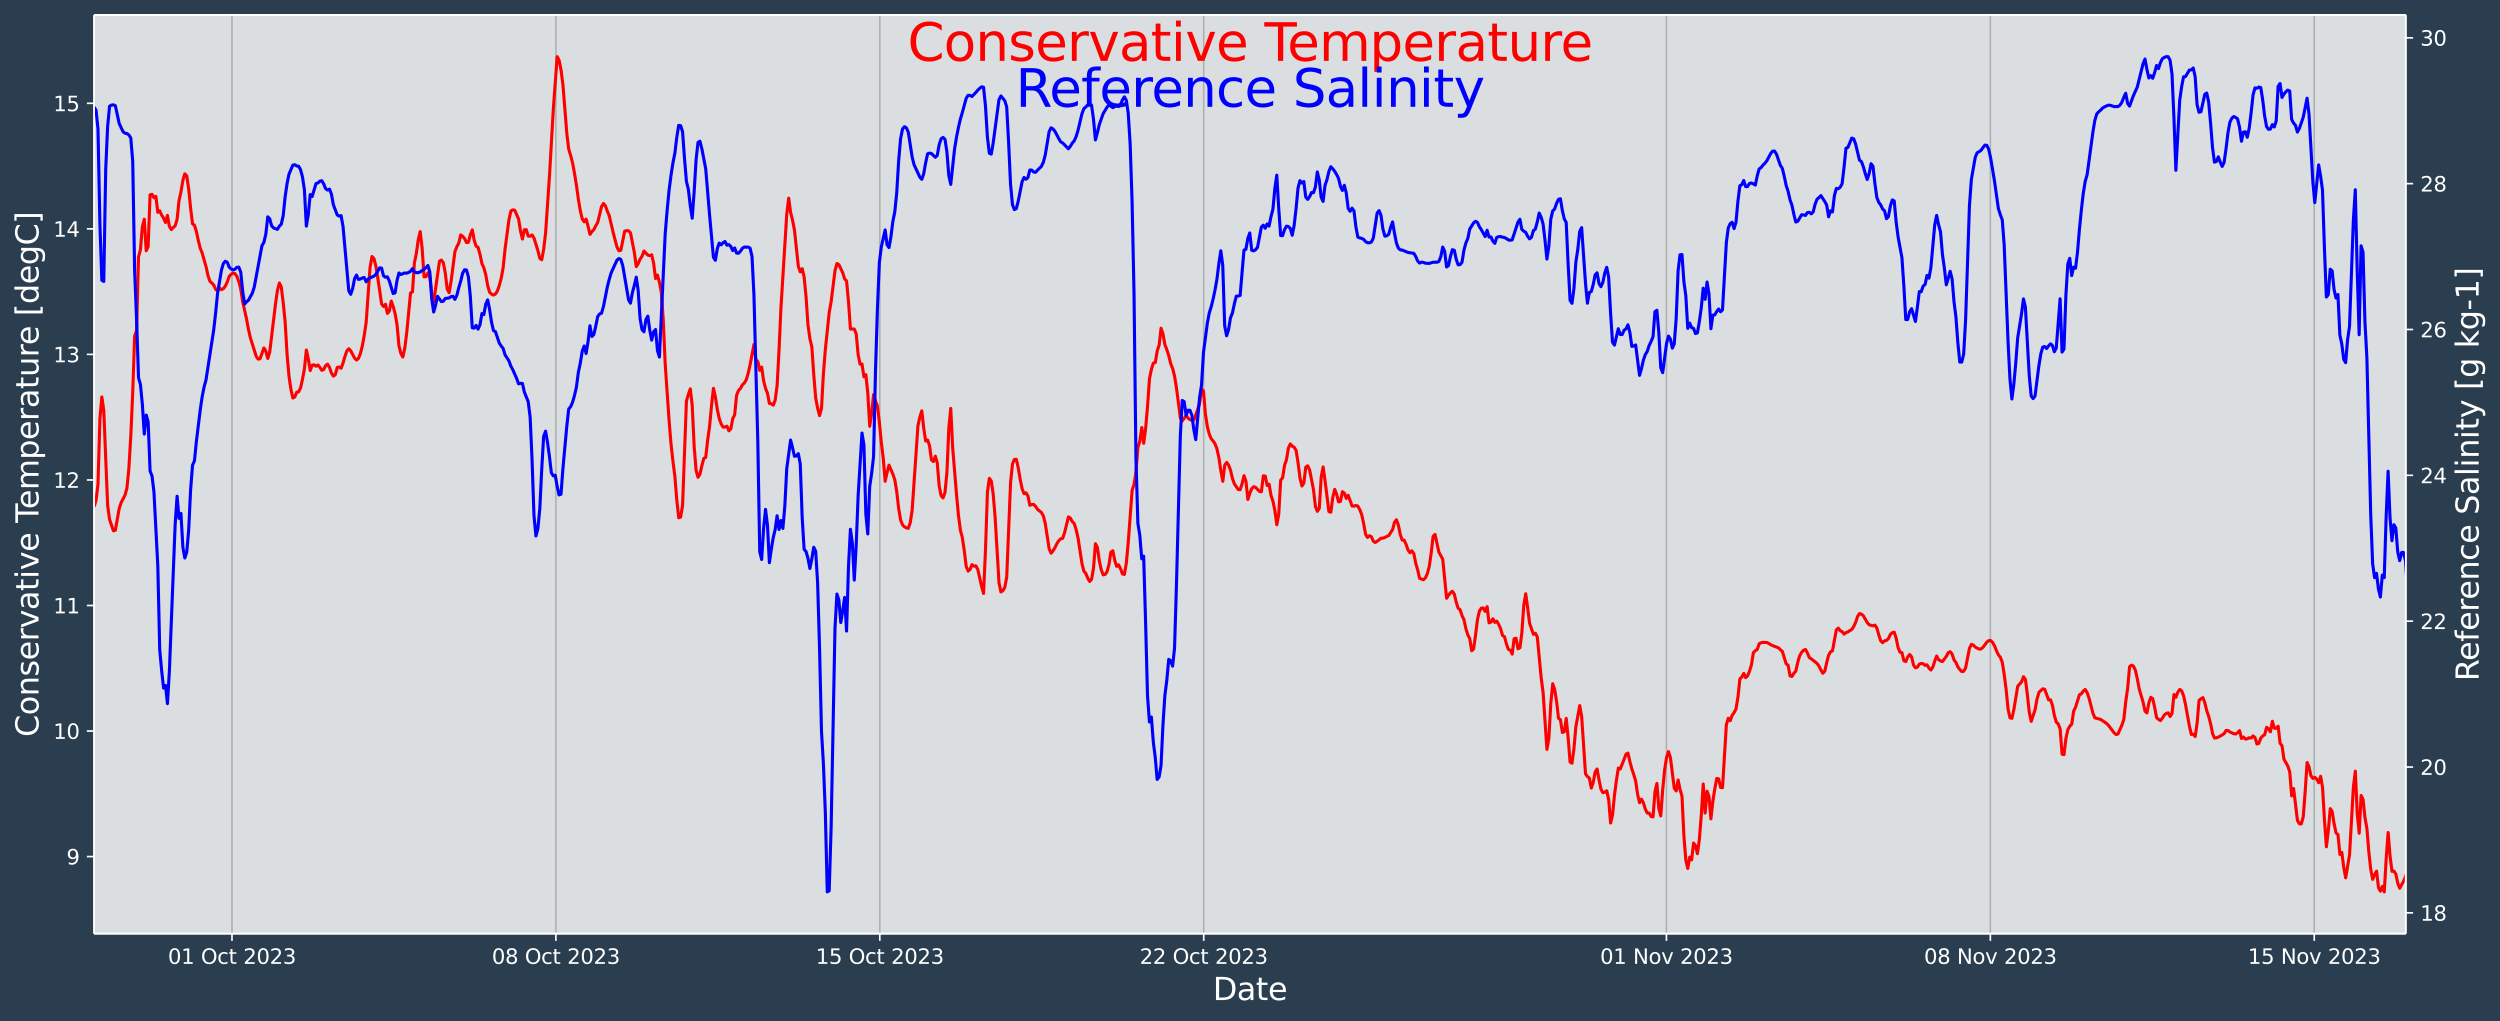
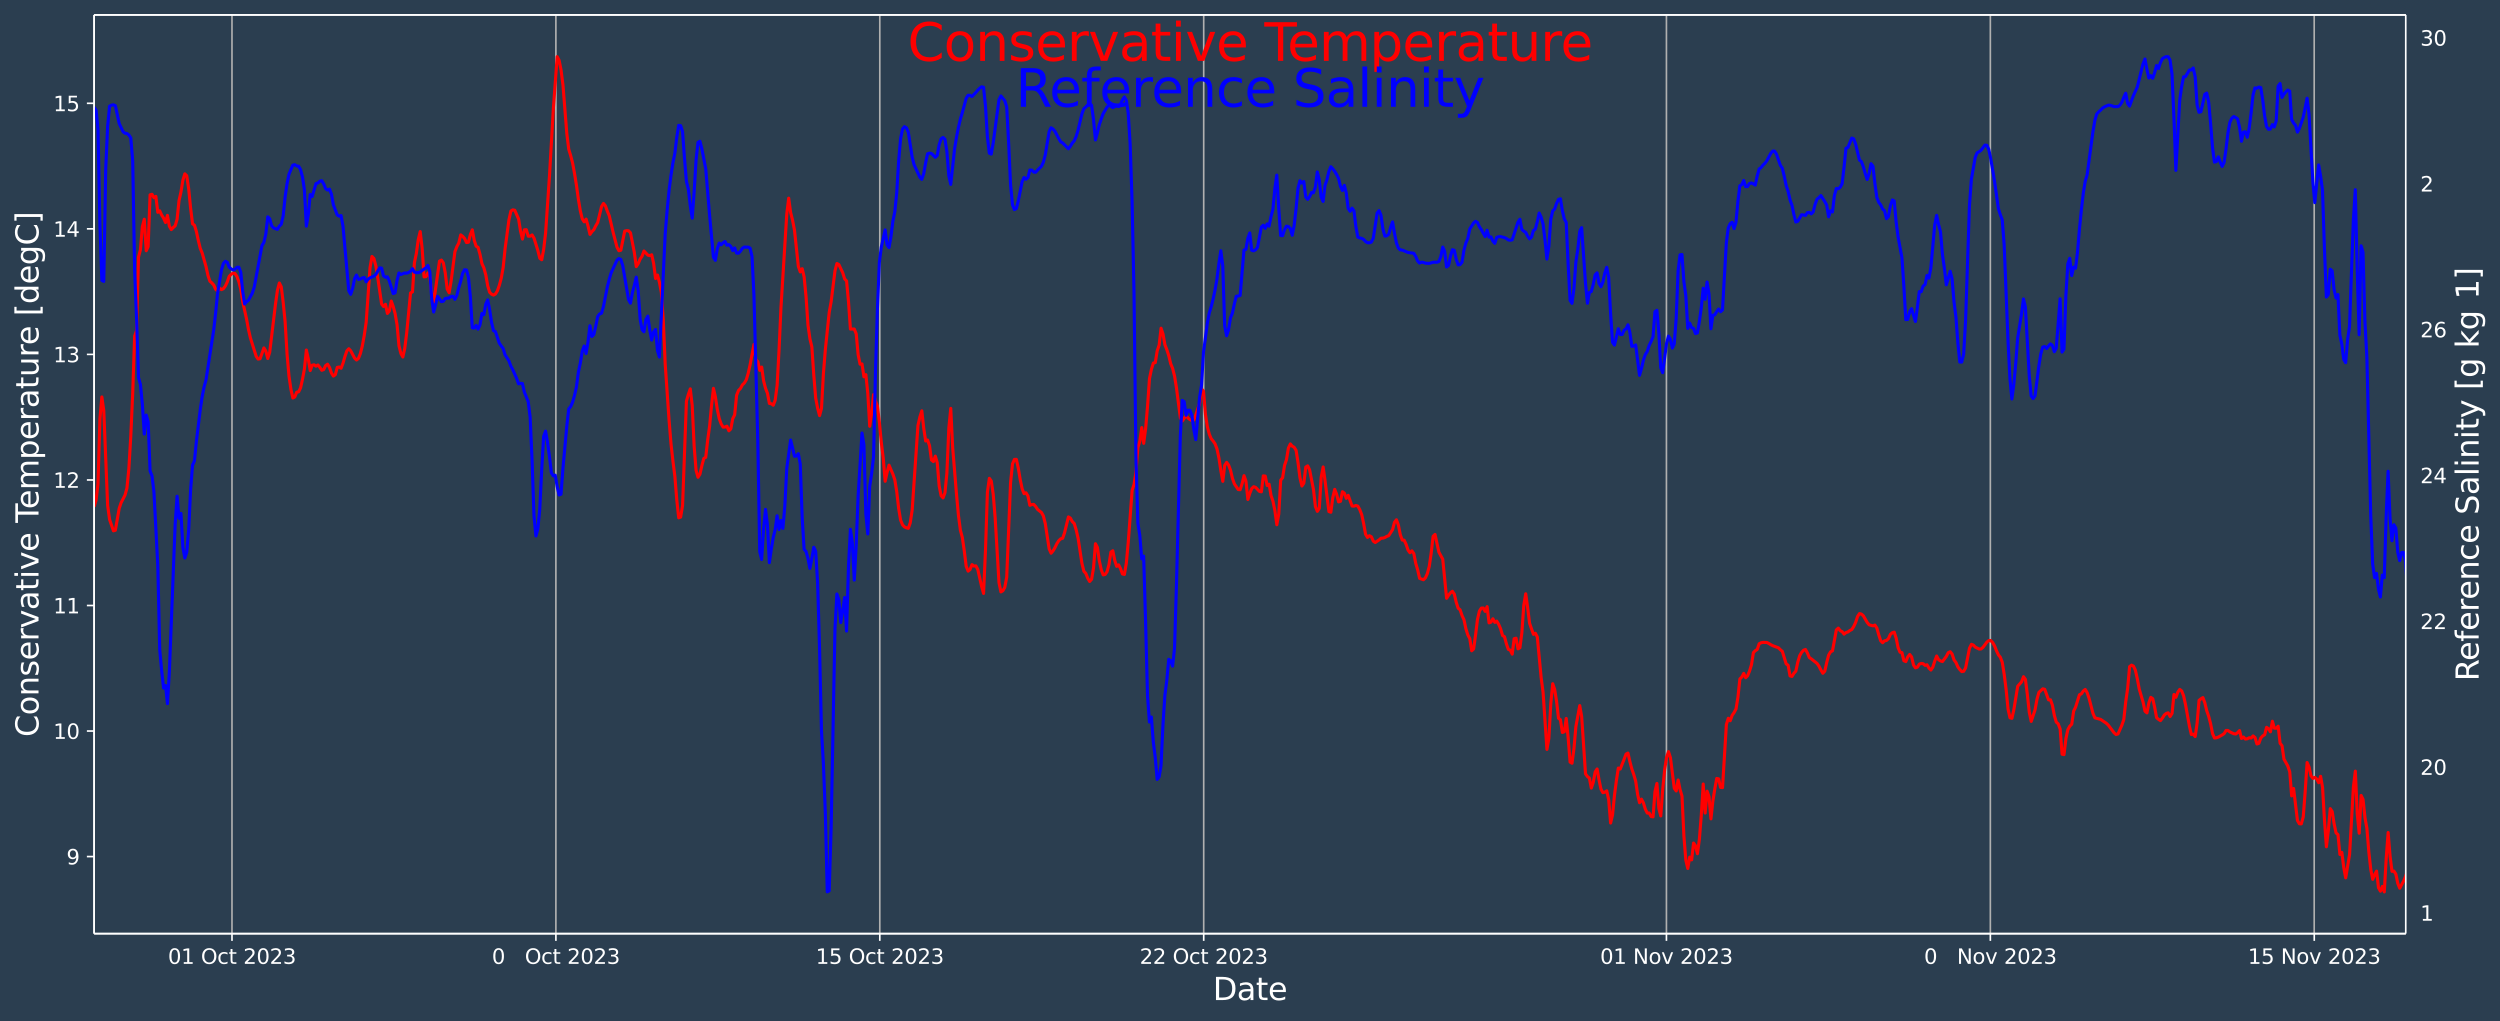
<svg xmlns="http://www.w3.org/2000/svg" xmlns:xlink="http://www.w3.org/1999/xlink" width="1206.9pt" height="493.12pt" version="1.1" viewBox="0 0 1206.9 493.12">
  <defs>
    <style type="text/css">*{stroke-linejoin: round; stroke-linecap: butt}</style>
  </defs>
  <g id="figure_1">
    <g id="patch_1">
      <path d="m0 493.12h1206.9v-493.12h-1206.9z" fill="#2b3e50" />
    </g>
    <g id="axes_1">
      <g id="patch_2">
-         <path d="m45.442 450.72h1116v-443.52h-1116z" fill="#dbdee1" />
-       </g>
+         </g>
      <g id="matplotlib.axis_1">
        <g id="xtick_1">
          <g id="line2d_1">
            <path d="m111.99 450.72v-443.52" clip-path="url(#p2b602eb755)" fill="none" stroke="#b0b0b0" stroke-linecap="square" stroke-width=".8" />
          </g>
          <g id="line2d_2">
            <defs>
              <path id="ma36134ae66" d="m0 0v3.5" stroke="#fff" stroke-width=".8" />
            </defs>
            <use x="111.993" y="450.72" fill="#ffffff" stroke="#ffffff" stroke-width=".8" xlink:href="#ma36134ae66" />
          </g>
          <g id="text_1">
            <g transform="translate(81.082 465.32) scale(.1 -.1)" fill="#fff">
              <defs>
                <path id="DejaVuSans-30" transform="scale(.016)" d="m2034 4250q-487 0-733-480-245-479-245-1442 0-959 245-1439 246-480 733-480 491 0 736 480 246 480 246 1439 0 963-246 1442-245 480-736 480zm0 500q785 0 1199-621 414-620 414-1801 0-1178-414-1799-414-620-1199-620-784 0-1198 620-414 621-414 1799 0 1181 414 1801 414 621 1198 621z" />
                <path id="DejaVuSans-31" transform="scale(.016)" d="m794 531h1031v3560l-1122-225v575l1116 225h631v-4135h1031v-531h-2687v531z" />
                <path id="DejaVuSans-4f" transform="scale(.016)" d="m2522 4238q-688 0-1093-513-404-512-404-1397 0-881 404-1394 405-512 1093-512 687 0 1089 512 402 513 402 1394 0 885-402 1397-402 513-1089 513zm0 512q981 0 1568-658 588-658 588-1764 0-1103-588-1761-587-658-1568-658-984 0-1574 656-589 657-589 1763t589 1764q590 658 1574 658z" />
                <path id="DejaVuSans-63" transform="scale(.016)" d="m3122 3366v-538q-244 135-489 202t-495 67q-560 0-870-355-309-354-309-995t309-996q310-354 870-354 250 0 495 67t489 202v-532q-241-112-499-168-257-57-548-57-791 0-1257 497-465 497-465 1341 0 856 470 1346 471 491 1290 491 265 0 518-55 253-54 491-163z" />
                <path id="DejaVuSans-74" transform="scale(.016)" d="m1172 4494v-994h1184v-447h-1184v-1900q0-428 117-550t477-122h590v-481h-590q-666 0-919 248-253 249-253 905v1900h-422v447h422v994h578z" />
                <path id="DejaVuSans-32" transform="scale(.016)" d="m1228 531h2203v-531h-2962v531q359 372 979 998 621 627 780 809 303 340 423 576 121 236 121 464 0 372-261 606-261 235-680 235-297 0-627-103-329-103-704-313v638q381 153 712 231 332 78 607 78 725 0 1156-363 431-362 431-968 0-288-108-546-107-257-392-607-78-91-497-524-418-433-1181-1211z" />
                <path id="DejaVuSans-33" transform="scale(.016)" d="m2597 2516q453-97 707-404 255-306 255-756 0-690-475-1069-475-378-1350-378-293 0-604 58t-642 174v609q262-153 574-231 313-78 654-78 593 0 904 234t311 681q0 413-289 645-289 233-804 233h-544v519h569q465 0 712 186t247 536q0 359-255 551-254 193-729 193-260 0-557-57-297-56-653-174v562q360 100 674 150t592 50q719 0 1137-327 419-326 419-882 0-388-222-655t-631-370z" />
              </defs>
              <use xlink:href="#DejaVuSans-30" />
              <use x="63.623" xlink:href="#DejaVuSans-31" />
              <use x="127.246" xlink:href="#DejaVuSans-20" />
              <use x="159.033" xlink:href="#DejaVuSans-4f" />
              <use x="237.744" xlink:href="#DejaVuSans-63" />
              <use x="292.725" xlink:href="#DejaVuSans-74" />
              <use x="331.934" xlink:href="#DejaVuSans-20" />
              <use x="363.721" xlink:href="#DejaVuSans-32" />
              <use x="427.344" xlink:href="#DejaVuSans-30" />
              <use x="490.967" xlink:href="#DejaVuSans-32" />
              <use x="554.59" xlink:href="#DejaVuSans-33" />
            </g>
          </g>
        </g>
        <g id="xtick_2">
          <g id="line2d_3">
            <path d="m268.36 450.72v-443.52" clip-path="url(#p2b602eb755)" fill="none" stroke="#b0b0b0" stroke-linecap="square" stroke-width=".8" />
          </g>
          <g id="line2d_4">
            <use x="268.363" y="450.72" fill="#ffffff" stroke="#ffffff" stroke-width=".8" xlink:href="#ma36134ae66" />
          </g>
          <g id="text_2">
            <g transform="translate(237.45 465.32) scale(.1 -.1)" fill="#fff">
              <defs>
-                 <path id="DejaVuSans-38" transform="scale(.016)" d="m2034 2216q-450 0-708-241-257-241-257-662 0-422 257-663 258-241 708-241t709 242q260 243 260 662 0 421-258 662-257 241-711 241zm-631 268q-406 100-633 378-226 279-226 679 0 559 398 884 399 325 1092 325 697 0 1094-325t397-884q0-400-227-679-226-278-629-378 456-106 710-416 255-309 255-755 0-679-414-1042-414-362-1186-362-771 0-1186 362-414 363-414 1042 0 446 256 755 257 310 713 416zm-231 997q0-362 226-565 227-203 636-203 407 0 636 203 230 203 230 565 0 363-230 566-229 203-636 203-409 0-636-203-226-203-226-566z" />
-               </defs>
+                 </defs>
              <use xlink:href="#DejaVuSans-30" />
              <use x="63.623" xlink:href="#DejaVuSans-38" />
              <use x="127.246" xlink:href="#DejaVuSans-20" />
              <use x="159.033" xlink:href="#DejaVuSans-4f" />
              <use x="237.744" xlink:href="#DejaVuSans-63" />
              <use x="292.725" xlink:href="#DejaVuSans-74" />
              <use x="331.934" xlink:href="#DejaVuSans-20" />
              <use x="363.721" xlink:href="#DejaVuSans-32" />
              <use x="427.344" xlink:href="#DejaVuSans-30" />
              <use x="490.967" xlink:href="#DejaVuSans-32" />
              <use x="554.59" xlink:href="#DejaVuSans-33" />
            </g>
          </g>
        </g>
        <g id="xtick_3">
          <g id="line2d_5">
            <path d="m424.73 450.72v-443.52" clip-path="url(#p2b602eb755)" fill="none" stroke="#b0b0b0" stroke-linecap="square" stroke-width=".8" />
          </g>
          <g id="line2d_6">
            <use x="424.733" y="450.72" fill="#ffffff" stroke="#ffffff" stroke-width=".8" xlink:href="#ma36134ae66" />
          </g>
          <g id="text_3">
            <g transform="translate(393.82 465.32) scale(.1 -.1)" fill="#fff">
              <defs>
                <path id="DejaVuSans-35" transform="scale(.016)" d="m691 4666h2478v-532h-1900v-1143q137 47 274 70 138 23 276 23 781 0 1237-428 457-428 457-1159 0-753-469-1171-469-417-1322-417-294 0-599 50-304 50-629 150v635q281-153 581-228t634-75q541 0 856 284 316 284 316 772 0 487-316 771-315 285-856 285-253 0-505-56-251-56-513-175v2344z" />
              </defs>
              <use xlink:href="#DejaVuSans-31" />
              <use x="63.623" xlink:href="#DejaVuSans-35" />
              <use x="127.246" xlink:href="#DejaVuSans-20" />
              <use x="159.033" xlink:href="#DejaVuSans-4f" />
              <use x="237.744" xlink:href="#DejaVuSans-63" />
              <use x="292.725" xlink:href="#DejaVuSans-74" />
              <use x="331.934" xlink:href="#DejaVuSans-20" />
              <use x="363.721" xlink:href="#DejaVuSans-32" />
              <use x="427.344" xlink:href="#DejaVuSans-30" />
              <use x="490.967" xlink:href="#DejaVuSans-32" />
              <use x="554.59" xlink:href="#DejaVuSans-33" />
            </g>
          </g>
        </g>
        <g id="xtick_4">
          <g id="line2d_7">
            <path d="m581.1 450.72v-443.52" clip-path="url(#p2b602eb755)" fill="none" stroke="#b0b0b0" stroke-linecap="square" stroke-width=".8" />
          </g>
          <g id="line2d_8">
            <use x="581.104" y="450.72" fill="#ffffff" stroke="#ffffff" stroke-width=".8" xlink:href="#ma36134ae66" />
          </g>
          <g id="text_4">
            <g transform="translate(550.19 465.32) scale(.1 -.1)" fill="#fff">
              <use xlink:href="#DejaVuSans-32" />
              <use x="63.623" xlink:href="#DejaVuSans-32" />
              <use x="127.246" xlink:href="#DejaVuSans-20" />
              <use x="159.033" xlink:href="#DejaVuSans-4f" />
              <use x="237.744" xlink:href="#DejaVuSans-63" />
              <use x="292.725" xlink:href="#DejaVuSans-74" />
              <use x="331.934" xlink:href="#DejaVuSans-20" />
              <use x="363.721" xlink:href="#DejaVuSans-32" />
              <use x="427.344" xlink:href="#DejaVuSans-30" />
              <use x="490.967" xlink:href="#DejaVuSans-32" />
              <use x="554.59" xlink:href="#DejaVuSans-33" />
            </g>
          </g>
        </g>
        <g id="xtick_5">
          <g id="line2d_9">
            <path d="m804.49 450.72v-443.52" clip-path="url(#p2b602eb755)" fill="none" stroke="#b0b0b0" stroke-linecap="square" stroke-width=".8" />
          </g>
          <g id="line2d_10">
            <use x="804.49" y="450.72" fill="#ffffff" stroke="#ffffff" stroke-width=".8" xlink:href="#ma36134ae66" />
          </g>
          <g id="text_5">
            <g transform="translate(772.46 465.32) scale(.1 -.1)" fill="#fff">
              <defs>
                <path id="DejaVuSans-4e" transform="scale(.016)" d="m628 4666h850l2069-3903v3903h612v-4666h-850l-2068 3903v-3903h-613v4666z" />
                <path id="DejaVuSans-6f" transform="scale(.016)" d="m1959 3097q-462 0-731-361t-269-989 267-989q268-361 733-361 460 0 728 362 269 363 269 988 0 622-269 986-268 364-728 364zm0 487q750 0 1178-488 429-487 429-1349 0-859-429-1349-428-489-1178-489-753 0-1180 489-426 490-426 1349 0 862 426 1349 427 488 1180 488z" />
                <path id="DejaVuSans-76" transform="scale(.016)" d="m191 3500h609l1094-2937 1094 2937h609l-1313-3500h-781l-1312 3500z" />
              </defs>
              <use xlink:href="#DejaVuSans-30" />
              <use x="63.623" xlink:href="#DejaVuSans-31" />
              <use x="127.246" xlink:href="#DejaVuSans-20" />
              <use x="159.033" xlink:href="#DejaVuSans-4e" />
              <use x="233.838" xlink:href="#DejaVuSans-6f" />
              <use x="295.02" xlink:href="#DejaVuSans-76" />
              <use x="354.199" xlink:href="#DejaVuSans-20" />
              <use x="385.986" xlink:href="#DejaVuSans-32" />
              <use x="449.609" xlink:href="#DejaVuSans-30" />
              <use x="513.232" xlink:href="#DejaVuSans-32" />
              <use x="576.855" xlink:href="#DejaVuSans-33" />
            </g>
          </g>
        </g>
        <g id="xtick_6">
          <g id="line2d_11">
            <path d="m960.86 450.72v-443.52" clip-path="url(#p2b602eb755)" fill="none" stroke="#b0b0b0" stroke-linecap="square" stroke-width=".8" />
          </g>
          <g id="line2d_12">
            <use x="960.86" y="450.72" fill="#ffffff" stroke="#ffffff" stroke-width=".8" xlink:href="#ma36134ae66" />
          </g>
          <g id="text_6">
            <g transform="translate(928.84 465.32) scale(.1 -.1)" fill="#fff">
              <use xlink:href="#DejaVuSans-30" />
              <use x="63.623" xlink:href="#DejaVuSans-38" />
              <use x="127.246" xlink:href="#DejaVuSans-20" />
              <use x="159.033" xlink:href="#DejaVuSans-4e" />
              <use x="233.838" xlink:href="#DejaVuSans-6f" />
              <use x="295.02" xlink:href="#DejaVuSans-76" />
              <use x="354.199" xlink:href="#DejaVuSans-20" />
              <use x="385.986" xlink:href="#DejaVuSans-32" />
              <use x="449.609" xlink:href="#DejaVuSans-30" />
              <use x="513.232" xlink:href="#DejaVuSans-32" />
              <use x="576.855" xlink:href="#DejaVuSans-33" />
            </g>
          </g>
        </g>
        <g id="xtick_7">
          <g id="line2d_13">
            <path d="m1117.2 450.72v-443.52" clip-path="url(#p2b602eb755)" fill="none" stroke="#b0b0b0" stroke-linecap="square" stroke-width=".8" />
          </g>
          <g id="line2d_14">
            <use x="1117.23" y="450.72" fill="#ffffff" stroke="#ffffff" stroke-width=".8" xlink:href="#ma36134ae66" />
          </g>
          <g id="text_7">
            <g transform="translate(1085.2 465.32) scale(.1 -.1)" fill="#fff">
              <use xlink:href="#DejaVuSans-31" />
              <use x="63.623" xlink:href="#DejaVuSans-35" />
              <use x="127.246" xlink:href="#DejaVuSans-20" />
              <use x="159.033" xlink:href="#DejaVuSans-4e" />
              <use x="233.838" xlink:href="#DejaVuSans-6f" />
              <use x="295.02" xlink:href="#DejaVuSans-76" />
              <use x="354.199" xlink:href="#DejaVuSans-20" />
              <use x="385.986" xlink:href="#DejaVuSans-32" />
              <use x="449.609" xlink:href="#DejaVuSans-30" />
              <use x="513.232" xlink:href="#DejaVuSans-32" />
              <use x="576.855" xlink:href="#DejaVuSans-33" />
            </g>
          </g>
        </g>
        <g id="text_8">
          <g transform="translate(585.52 482.8) scale(.15 -.15)" fill="#fff">
            <defs>
              <path id="BitstreamVeraSans-Roman-44" transform="scale(.016)" d="m1259 4147v-3628h763q966 0 1414 437 448 438 448 1382 0 937-448 1373t-1414 436h-763zm-631 519h1297q1356 0 1990-564 635-564 635-1764 0-1207-638-1773-637-565-1987-565h-1297v4666z" />
              <path id="BitstreamVeraSans-Roman-61" transform="scale(.016)" d="m2194 1759q-697 0-966-159t-269-544q0-306 202-486 202-179 548-179 479 0 768 339t289 901v128h-572zm1147 238v-1997h-575v531q-197-318-491-470t-719-152q-537 0-855 302-317 302-317 808 0 590 395 890 396 300 1180 300h807v57q0 397-261 614t-733 217q-300 0-585-72-284-72-546-216v532q315 122 612 182 297 61 578 61 760 0 1135-394 375-393 375-1193z" />
              <path id="BitstreamVeraSans-Roman-74" transform="scale(.016)" d="m1172 4494v-994h1184v-447h-1184v-1900q0-428 117-550t477-122h590v-481h-590q-666 0-919 248-253 249-253 905v1900h-422v447h422v994h578z" />
              <path id="BitstreamVeraSans-Roman-65" transform="scale(.016)" d="m3597 1894v-281h-2644q38-594 358-905t892-311q331 0 642 81t618 244v-544q-310-131-635-200t-659-69q-838 0-1327 487-489 488-489 1320 0 859 464 1363 464 505 1252 505 706 0 1117-455 411-454 411-1235zm-575 169q-6 471-264 752-258 282-683 282-481 0-770-272t-333-766l2050 4z" />
            </defs>
            <use xlink:href="#BitstreamVeraSans-Roman-44" />
            <use x="77.002" xlink:href="#BitstreamVeraSans-Roman-61" />
            <use x="138.281" xlink:href="#BitstreamVeraSans-Roman-74" />
            <use x="177.49" xlink:href="#BitstreamVeraSans-Roman-65" />
          </g>
        </g>
      </g>
      <g id="matplotlib.axis_2">
        <g id="ytick_1">
          <g id="line2d_15">
            <defs>
              <path id="m2f6512486b" d="m0 0h-3.5" stroke="#fff" stroke-width=".8" />
            </defs>
            <use x="45.442" y="413.521" fill="#ffffff" stroke="#ffffff" stroke-width=".8" xlink:href="#m2f6512486b" />
          </g>
          <g id="text_9">
            <g transform="translate(32.08 417.32) scale(.1 -.1)" fill="#fff">
              <defs>
                <path id="DejaVuSans-39" transform="scale(.016)" d="m703 97v575q238-113 481-172 244-59 479-59 625 0 954 420 330 420 377 1277-181-269-460-413-278-144-615-144-700 0-1108 423-408 424-408 1159 0 718 425 1152 425 435 1131 435 810 0 1236-621 427-620 427-1801 0-1103-524-1761-523-658-1407-658-238 0-482 47-243 47-506 141zm1256 1978q425 0 673 290 249 291 249 798 0 503-249 795-248 292-673 292t-673-292-248-795q0-507 248-798 248-290 673-290z" />
              </defs>
              <use xlink:href="#DejaVuSans-39" />
            </g>
          </g>
        </g>
        <g id="ytick_2">
          <g id="line2d_16">
            <use x="45.442" y="352.914" fill="#ffffff" stroke="#ffffff" stroke-width=".8" xlink:href="#m2f6512486b" />
          </g>
          <g id="text_10">
            <g transform="translate(25.717 356.71) scale(.1 -.1)" fill="#fff">
              <use xlink:href="#DejaVuSans-31" />
              <use x="63.623" xlink:href="#DejaVuSans-30" />
            </g>
          </g>
        </g>
        <g id="ytick_3">
          <g id="line2d_17">
            <use x="45.442" y="292.306" fill="#ffffff" stroke="#ffffff" stroke-width=".8" xlink:href="#m2f6512486b" />
          </g>
          <g id="text_11">
            <g transform="translate(25.717 296.11) scale(.1 -.1)" fill="#fff">
              <use xlink:href="#DejaVuSans-31" />
              <use x="63.623" xlink:href="#DejaVuSans-31" />
            </g>
          </g>
        </g>
        <g id="ytick_4">
          <g id="line2d_18">
            <use x="45.442" y="231.699" fill="#ffffff" stroke="#ffffff" stroke-width=".8" xlink:href="#m2f6512486b" />
          </g>
          <g id="text_12">
            <g transform="translate(25.717 235.5) scale(.1 -.1)" fill="#fff">
              <use xlink:href="#DejaVuSans-31" />
              <use x="63.623" xlink:href="#DejaVuSans-32" />
            </g>
          </g>
        </g>
        <g id="ytick_5">
          <g id="line2d_19">
            <use x="45.442" y="171.091" fill="#ffffff" stroke="#ffffff" stroke-width=".8" xlink:href="#m2f6512486b" />
          </g>
          <g id="text_13">
            <g transform="translate(25.717 174.89) scale(.1 -.1)" fill="#fff">
              <use xlink:href="#DejaVuSans-31" />
              <use x="63.623" xlink:href="#DejaVuSans-33" />
            </g>
          </g>
        </g>
        <g id="ytick_6">
          <g id="line2d_20">
            <use x="45.442" y="110.484" fill="#ffffff" stroke="#ffffff" stroke-width=".8" xlink:href="#m2f6512486b" />
          </g>
          <g id="text_14">
            <g transform="translate(25.717 114.28) scale(.1 -.1)" fill="#fff">
              <defs>
                <path id="DejaVuSans-34" transform="scale(.016)" d="m2419 4116-1594-2491h1594v2491zm-166 550h794v-3041h666v-525h-666v-1100h-628v1100h-2106v609l1940 2957z" />
              </defs>
              <use xlink:href="#DejaVuSans-31" />
              <use x="63.623" xlink:href="#DejaVuSans-34" />
            </g>
          </g>
        </g>
        <g id="ytick_7">
          <g id="line2d_21">
            <use x="45.442" y="49.877" fill="#ffffff" stroke="#ffffff" stroke-width=".8" xlink:href="#m2f6512486b" />
          </g>
          <g id="text_15">
            <g transform="translate(25.717 53.676) scale(.1 -.1)" fill="#fff">
              <use xlink:href="#DejaVuSans-31" />
              <use x="63.623" xlink:href="#DejaVuSans-35" />
            </g>
          </g>
        </g>
        <g id="text_16">
          <g transform="translate(18.598 355.76) rotate(-90) scale(.15 -.15)" fill="#fff">
            <defs>
              <path id="BitstreamVeraSans-Roman-43" transform="scale(.016)" d="m4122 4306v-665q-319 297-680 443-361 147-767 147-800 0-1225-489t-425-1414q0-922 425-1411t1225-489q406 0 767 147t680 444v-660q-331-225-702-338-370-112-782-112-1060 0-1670 648-609 649-609 1771 0 1125 609 1773 610 649 1670 649 418 0 788-111 371-111 696-333z" />
              <path id="BitstreamVeraSans-Roman-6f" transform="scale(.016)" d="m1959 3097q-462 0-731-361t-269-989 267-989q268-361 733-361 460 0 728 362 269 363 269 988 0 622-269 986-268 364-728 364zm0 487q750 0 1178-488 429-487 429-1349 0-859-429-1349-428-489-1178-489-753 0-1180 489-426 490-426 1349 0 862 426 1349 427 488 1180 488z" />
              <path id="BitstreamVeraSans-Roman-6e" transform="scale(.016)" d="m3513 2113v-2113h-575v2094q0 497-194 743-194 247-581 247-466 0-735-297-269-296-269-809v-1978h-578v3500h578v-544q207 316 486 472 280 156 646 156 603 0 912-373 310-373 310-1098z" />
              <path id="BitstreamVeraSans-Roman-73" transform="scale(.016)" d="m2834 3397v-544q-243 125-506 187-262 63-544 63-428 0-642-131t-214-394q0-200 153-314t616-217l197-44q612-131 870-370t258-667q0-488-386-773-386-284-1061-284-281 0-586 55t-642 164v594q319-166 628-249 309-82 613-82 406 0 624 139 219 139 219 392 0 234-158 359-157 125-692 241l-200 47q-534 112-772 345-237 233-237 639 0 494 350 762 350 269 994 269 318 0 599-47 282-46 519-140z" />
              <path id="BitstreamVeraSans-Roman-72" transform="scale(.016)" d="m2631 2963q-97 56-211 82-114 27-251 27-488 0-749-317t-261-911v-1844h-578v3500h578v-544q182 319 472 473 291 155 707 155 59 0 131-8 72-7 159-23l3-590z" />
              <path id="BitstreamVeraSans-Roman-76" transform="scale(.016)" d="m191 3500h609l1094-2937 1094 2937h609l-1313-3500h-781l-1312 3500z" />
              <path id="BitstreamVeraSans-Roman-69" transform="scale(.016)" d="m603 3500h575v-3500h-575v3500zm0 1363h575v-729h-575v729z" />
              <path id="BitstreamVeraSans-Roman-54" transform="scale(.016)" d="m-19 4666h3947v-532h-1656v-4134h-634v4134h-1657v532z" />
              <path id="BitstreamVeraSans-Roman-6d" transform="scale(.016)" d="m3328 2828q216 388 516 572t706 184q547 0 844-383 297-382 297-1088v-2113h-578v2094q0 503-179 746-178 244-543 244-447 0-707-297-259-296-259-809v-1978h-578v2094q0 506-178 748t-550 242q-441 0-701-298-259-298-259-808v-1978h-578v3500h578v-544q197 322 472 475t653 153q382 0 649-194 267-193 395-562z" />
              <path id="BitstreamVeraSans-Roman-70" transform="scale(.016)" d="m1159 525v-1856h-578v4831h578v-531q182 312 458 463 277 152 661 152 638 0 1036-506 399-506 399-1331t-399-1332q-398-506-1036-506-384 0-661 152-276 152-458 464zm1957 1222q0 634-261 995t-717 361q-457 0-718-361t-261-995 261-995 718-361q456 0 717 361t261 995z" />
              <path id="BitstreamVeraSans-Roman-75" transform="scale(.016)" d="m544 1381v2119h575v-2097q0-497 193-746 194-248 582-248 465 0 735 297 271 297 271 810v1984h575v-3500h-575v538q-209-319-486-474-276-155-642-155-603 0-916 375-312 375-312 1097z" />
              <path id="BitstreamVeraSans-Roman-5b" transform="scale(.016)" d="m550 4863h1325v-447h-750v-4813h750v-447h-1325v5707z" />
              <path id="BitstreamVeraSans-Roman-64" transform="scale(.016)" d="m2906 2969v1894h575v-4863h-575v525q-181-312-458-464-276-152-664-152-634 0-1033 506-398 507-398 1332t398 1331q399 506 1033 506 388 0 664-152 277-151 458-463zm-1959-1222q0-634 261-995t717-361 718 361q263 361 263 995t-263 995q-262 361-718 361t-717-361-261-995z" />
              <path id="BitstreamVeraSans-Roman-67" transform="scale(.016)" d="m2906 1791q0 625-258 968-257 344-723 344-462 0-720-344-258-343-258-968 0-622 258-966t720-344q466 0 723 344 258 344 258 966zm575-1357q0-893-397-1329-396-436-1215-436-303 0-572 45t-522 139v559q253-137 500-202 247-66 503-66 566 0 847 295t281 892v285q-178-310-456-463t-666-153q-643 0-1037 490-394 491-394 1301 0 812 394 1302 394 491 1037 491 388 0 666-153t456-462v531h575v-3066z" />
              <path id="BitstreamVeraSans-Roman-5d" transform="scale(.016)" d="m1947 4863v-5707h-1325v447h747v4813h-747v447h1325z" />
            </defs>
            <use xlink:href="#BitstreamVeraSans-Roman-43" />
            <use x="69.824" xlink:href="#BitstreamVeraSans-Roman-6f" />
            <use x="131.006" xlink:href="#BitstreamVeraSans-Roman-6e" />
            <use x="194.385" xlink:href="#BitstreamVeraSans-Roman-73" />
            <use x="246.484" xlink:href="#BitstreamVeraSans-Roman-65" />
            <use x="308.008" xlink:href="#BitstreamVeraSans-Roman-72" />
            <use x="349.121" xlink:href="#BitstreamVeraSans-Roman-76" />
            <use x="408.301" xlink:href="#BitstreamVeraSans-Roman-61" />
            <use x="469.58" xlink:href="#BitstreamVeraSans-Roman-74" />
            <use x="508.789" xlink:href="#BitstreamVeraSans-Roman-69" />
            <use x="536.572" xlink:href="#BitstreamVeraSans-Roman-76" />
            <use x="595.752" xlink:href="#BitstreamVeraSans-Roman-65" />
            <use x="657.275" xlink:href="#BitstreamVeraSans-Roman-20" />
            <use x="689.062" xlink:href="#BitstreamVeraSans-Roman-54" />
            <use x="733.146" xlink:href="#BitstreamVeraSans-Roman-65" />
            <use x="794.67" xlink:href="#BitstreamVeraSans-Roman-6d" />
            <use x="892.082" xlink:href="#BitstreamVeraSans-Roman-70" />
            <use x="955.559" xlink:href="#BitstreamVeraSans-Roman-65" />
            <use x="1017.082" xlink:href="#BitstreamVeraSans-Roman-72" />
            <use x="1058.195" xlink:href="#BitstreamVeraSans-Roman-61" />
            <use x="1119.475" xlink:href="#BitstreamVeraSans-Roman-74" />
            <use x="1158.684" xlink:href="#BitstreamVeraSans-Roman-75" />
            <use x="1222.062" xlink:href="#BitstreamVeraSans-Roman-72" />
            <use x="1260.926" xlink:href="#BitstreamVeraSans-Roman-65" />
            <use x="1322.449" xlink:href="#BitstreamVeraSans-Roman-20" />
            <use x="1354.236" xlink:href="#BitstreamVeraSans-Roman-5b" />
            <use x="1393.25" xlink:href="#BitstreamVeraSans-Roman-64" />
            <use x="1456.727" xlink:href="#BitstreamVeraSans-Roman-65" />
            <use x="1518.25" xlink:href="#BitstreamVeraSans-Roman-67" />
            <use x="1581.727" xlink:href="#BitstreamVeraSans-Roman-43" />
            <use x="1651.551" xlink:href="#BitstreamVeraSans-Roman-5d" />
          </g>
        </g>
      </g>
      <g id="line2d_22">
        <path d="m45.442 244.61 0.931-3.131 0.931-7.759 0.931-31.469 0.931-10.615 0.931 6.59 1.862 45.758 0.931 6.787 1.862 5.485 0.931-0.265 1.862-10.57 0.931-2.772 1.862-3.592 0.931-3.386 0.931-9.368 0.931-15.659 0.931-20.958 0.931-27.414 0.931-2.623 0.931-35.552 0.931-3.509 0.931-11.179 0.931-3.574 0.931 15.205 0.931-1.989 0.931-24.988 0.931-0.26 0.931 1.644 0.931-0.635 0.931 7.683 0.931-0.71 0.931 2.06 0.931 1.465 0.931 2.116 0.931-3.442 0.931 5.255 0.931 1.599 0.931-1.009 0.931-0.786 0.931-3.192 0.931-9.001 0.931-4.138 0.931-5.675 0.931-3.116 0.931 0.935 0.931 6.269 0.931 9.363 0.931 7.541 0.931 0.703 0.931 3.016 0.931 4.349 0.931 3.8 0.931 2.246 1.862 6.585 0.931 4.251 0.931 2.797 0.931 0.813 0.931 1.018 0.931 2.092 0.931 0.76 0.931-1.398 0.931 0.764 0.931-0.464 0.931-1.249 0.931-1.986 0.931-2.707 0.931-0.989 0.931-0.557 0.931 0.193 0.931 1.393 0.931 2.467 0.931 3.718 0.931 5.963 1.862 8.426 0.931 5.042 0.931 4.062 2.792 8.885 0.931 1.331 0.931-0.165 1.862-5.223 0.931 1.521 0.931 3.581 0.931-3.027 2.792-23.235 0.931-6.564 0.931-3.626 0.931 1.85 0.931 7.623 0.931 9.289 0.931 15.638 0.931 10.595 0.931 6.361 0.931 4.162 0.931-0.482 0.931-2.317 0.931-0.169 0.931-1.924 0.931-4.179 0.931-5.004 0.931-9.075 0.931 4.259 0.931 5.65 0.931-2.575 0.931-0.202 0.931 0.67 0.931-0.578 0.931 1.147 0.931 1.41 0.931-0.381 0.931-1.919 0.931-0.649 0.931 1.583 0.931 2.681 0.931 1.472 0.931-0.649 0.931-3.531 0.931-0.188 0.931 0.598 0.931-2.469 0.931-3.25 0.931-2.694 0.931-1.001 0.931 1.003 1.862 3.524 0.931 0.896 0.931-0.757 0.931-2.371 0.931-3.675 0.931-5.086 0.931-6.369 1.862-26.341 0.931-5.37 0.931 0.972 0.931 3.553 0.931 5.648 1.862 12.767 0.931 1.2 0.931-1.067 0.931 4.414 0.931-1.141 0.931-4.829 0.931 2.616 0.931 3.472 0.931 5.342 0.931 10.183 0.931 3.734 0.931 1.668 0.931-4.173 0.931-7.461 1.862-19.305 0.931-0.499 0.931-14.106 0.931-4.415 0.931-6.728 0.931-3.863 0.931 7.964 0.931 13.885 0.931-0.103 0.931-1.825 0.931 1.991 0.931 8.032 0.931 4.054 2.792-19.733 0.931-0.523 0.931 1.367 0.931 4.875 0.931 7.767 0.931 1.76 0.931-5.494 1.862-14.343 0.931-2.399 0.931-1.743 0.931-3.95 0.931 0.704 0.931 1.049 0.931 1.957 0.931-0.143 0.931-3.717 0.931-2.286 0.931 5.062 0.931 2.845 0.931 0.562 0.931 3.394 0.931 4.457 0.931 2.039 0.931 3.426 0.931 5.255 0.931 3.115 0.931 0.907 0.931 0.434 0.931-0.517 0.931-1.486 0.931-2.649 0.931-3.479 0.931-5.204 0.931-9.058 1.862-13.949 0.931-4.214 0.931-0.587 0.931 0.199 1.862 4.228 0.931 5.855 0.931 3.817 0.931-4.456 0.931-0.06 0.931 3.132 0.931 9.83e-4 0.931-0.604 0.931 1.564 1.862 5.998 0.931 3.754 0.931 0.651 0.931-5.029 0.931-7.909 1.862-27.417 1.862-32.302 1.862-25.36 0.931 1.744 0.931 4.678 0.931 7.248 1.862 23.469 0.931 7.553 0.931 3.079 0.931 3.572 0.931 5.06 0.931 5.72 0.931 6.792 0.931 5.497 0.931 3.895 0.931 1.42 0.931-1.315 0.931 3.358 0.931 4.013 0.931-1.323 0.931-0.941 0.931-1.881 0.931-1.595 1.862-7.691 0.931-1.499 0.931 1.147 0.931 2.588 0.931 2.223 1.862 7.994 1.862 7.127 0.931 1.748 0.931-0.245 1.862-9.223 0.931-0.229 0.931 0.069 0.931 0.977 1.862 9.497 0.931 6.818 0.931-1.44 0.931-2.199 0.931-1.357 0.931-2.536 1.862 2 0.931 0.236 0.931-0.404 0.931 4.146 0.931 7.303 0.931-1.684 0.931 3.479 0.931 4.921 0.931 13.46 0.931 21.159 1.862 27.051 0.931 11.356 0.931 8.373 0.931 7.306 0.931 11.461 0.931 8.628 0.931-0.342 0.931-5.606 1.862-50.374 0.931-3.247 0.931-2.673 0.931 8.041 0.931 19.651 0.931 11.626 0.931 3.352 0.931-1.483 0.931-4.107 0.931-3.494 0.931-0.527 0.931-8.291 0.931-6.672 0.931-9.939 0.931-8.407 0.931 4.071 0.931 6.095 0.931 4.402 0.931 2.606 0.931 1.54 0.931-0.046 0.931-0.397 0.931 2.233 0.931-0.923 0.931-4.935 0.931-1.873 0.931-9.444 0.931-2.329 0.931-0.942 0.931-1.74 0.931-0.883 0.931-1.546 0.931-3.118 0.931-4.191 1.862-9.785 0.931 7.36 0.931 0.89 0.931 4.255 0.931-1.569 0.931 6.647 0.931 3.625 0.931 2.394 0.931 4.879 0.931 0.161 0.931 0.709 0.931-2.438 0.931-7.158 0.931-17.104 0.931-20.611 2.792-44.933 0.931-7.711 0.931 6.916 0.931 3.71 0.931 4.843 1.862 17.424 0.931 2.713 0.931-1.554 0.931 3.975 0.931 9.582 0.931 13.676 0.931 6.579 0.931 3.929 0.931 13.577 0.931 11.167 0.931 4.842 0.931 3.578 0.931-3.483 0.931-16.885 0.931-11.556 1.862-17.873 0.931-5.165 1.862-14.968 0.931-3.484 0.931 0.505 1.862 3.939 0.931 3 0.931 0.964 0.931 10.022 0.931 13.199 1.862 0.003 0.931 2.347 0.931 10.019 0.931 4.596 0.931-0.115 0.931 6.204 0.931-1.02 0.931 8.984 0.931 15.912 0.931-6.2 0.931-9.088 0.931 3.154 0.931 2.373 0.931 7.855 0.931 9.651 0.931 7.633 0.931 11.176 0.931-4.235 0.931-3.538 1.862 4.322 0.931 2.742 0.931 5.737 0.931 8.101 0.931 5.606 0.931 2.281 0.931 1.018 0.931 0.438 0.931 0.255 0.931-2.665 0.931-6.176 2.792-40.806 0.931-4.112 0.931-2.965 0.931 8.483 0.931 6.077 0.931-0.466 0.931 2.738 0.931 6.903 0.931 0.757 0.931-2.619 0.931 3.203 0.931 11.222 0.931 4.704 0.931 1.034 0.931-2.525 0.931-9.529 0.931-21.609 0.931-9.543 0.931 19.074 1.862 22.625 0.931 10.05 0.931 7.069 0.931 3.534 0.931 6.392 0.931 7.479 0.931 2.335 0.931-0.787 0.931-2.35 0.931 0.694 0.931-0.095 0.931 1.68 1.862 8.283 0.931 3.339 0.931-20.93 0.931-27.98 0.931-6.662 0.931 1.292 0.931 6.348 0.931 11.273 1.862 31.442 0.931 4.478 0.931-0.555 0.931-1.615 0.931-4.937 1.862-45.623 0.931-9.073 0.931-2.159 0.931-0.02 0.931 4.227 0.931 5.52 0.931 4.472 0.931 2.328 0.931-0.406 0.931 1.528 0.931 4.508 0.931-0.386 0.931-0.04 0.931 0.991 0.931 1.406 1.862 1.497 0.931 1.66 0.931 3.717 1.862 12.183 0.931 2.099 0.931-1.107 0.931-1.559 0.931-1.953 0.931-1.444 0.931-0.893 0.931-0.235 0.931-2.737 1.862-7.601 0.931 0.585 0.931 1.688 0.931 0.92 0.931 3.047 0.931 4.042 1.862 12.174 0.931 3.775 0.931 1.038 0.931 2.301 0.931 1.607 0.931-1.074 0.931-5.471 0.931-11.681 0.931 1.74 0.931 6.493 0.931 4.316 0.931 2.483 0.931-0.203 0.931-1.305 0.931-3.435 0.931-6.045 0.931-0.651 0.931 4.665 0.931 2.872 0.931-0.734 0.931 1.839 0.931 2.569 0.931 0.214 0.931-5.461 0.931-10.147 1.862-24.972 0.931-2.83 0.931-6.005 0.931-11.871 0.931-3.043 0.931-6.561 0.931 7.598 0.931-7.132 0.931-10.803 0.931-13.318 0.931-4.456 0.931-3.04 0.931-0.207 0.931-5.647 0.931-2.805 0.931-8.153 0.931 2.767 0.931 5.216 0.931 2.392 0.931 2.91 0.931 3.866 0.931 2.271 0.931 3.721 0.931 5.785 1.862 14.392 0.931 1.458 1.862-2.715 0.931 1.346 0.931 0.721 0.931 0.415 0.931-0.266 0.931-2.401 1.862-5.643 0.931-6.866 0.931 0.934 0.931 11.213 0.931 6.032 0.931 3.581 0.931 2.238 0.931 1.091 0.931 1.38 0.931 2.483 0.931 4.372 0.931 6.161 0.931 5.059 0.931-7.738 0.931-1.411 0.931 1.278 0.931 2.491 0.931 3.978 0.931 2.632 1.862 2.726 0.931 0.086 0.931-2.924 0.931-3.851 0.931 2.66 0.931 8.825 0.931-2.972 0.931-2.303 0.931-0.891 0.931 0.321 1.862 1.953 0.931 0.185 0.931-7.695 0.931 0.126 0.931 4.537 0.931-0.62 0.931 5.444 0.931 2.762 0.931 4.566 0.931 6.774 0.931-5.093 0.931-16.419 0.931-1.139 0.931-5.964 0.931-2.8 0.931-5.586 0.931-1.989 0.931 1.076 0.931 0.538 0.931 1.508 0.931 5.964 0.931 7.284 0.931 3.933 0.931-1.365 0.931-7.765 0.931-0.606 0.931 1.954 1.862 9.542 0.931 8.151 0.931 2.316 0.931-1.412 0.931-15.081 0.931-4.933 0.931 6.7 1.862 14.845 0.931 0.319 0.931-7.04 0.931-3.999 0.931 2.383 0.931 3.658 0.931-0.283 0.931-4.626 0.931 0.694 0.931 2.523 0.931-1.482 1.862 5.177 0.931 0.05 0.931-0.311 0.931 0.297 0.931 1.711 0.931 2.42 0.931 4.297 0.931 5.163 0.931 1.534 0.931-0.829 0.931 0.495 0.931 2.128 0.931 0.652 1.862-1.262 0.931-0.813 0.931-0.034 0.931-0.303 0.931-0.551 0.931-0.342 1.862-2.913 0.931-3.564 0.931-1.188 0.931 2.541 0.931 4.675 0.931 2.579 0.931 0.058 0.931 2.013 0.931 2.736 0.931 1.319 0.931-0.927 0.931 1.303 0.931 4.73 0.931 3.156 0.931 4.109 1.862 0.672 0.931-0.922 0.931-2.024 0.931-3.471 0.931-6.418 0.931-8.15 0.931-0.9 1.862 8.553 1.862 3.403 1.862 18.869 0.931-1.436 0.931-1.226 0.931-0.724 0.931 1.399 0.931 3.931 0.931 2.87 0.931 0.722 0.931 2.802 0.931 1.998 0.931 4.373 0.931 2.986 0.931 1.767 0.931 5.872 0.931-0.874 0.931-6.666 0.931-7.564 0.931-4.04 0.931-1.453 0.931-0.046 0.931 1.626 0.931-2.288 0.931 7.824 0.931-0.347 0.931-1.622 0.931 1.738 0.931-0.605 0.931 1.586 0.931 2.156 0.931 3.204 0.931 0.576 0.931 3.472 0.931 2.641 0.931 0.384 0.931 1.922 0.931-7.449 0.931-0.241 0.931 5.13 0.931-0.536 0.931-7.239 0.931-13.25 0.931-5.543 0.931 6.681 0.931 7.531 1.862 5.352 0.931-0.514 0.931 1.764 1.862 19.629 0.931 7.123 1.862 27.55 0.931-5.325 0.931-16.818 0.931-9.564 0.931 2.737 0.931 5.805 0.931 8.139 0.931 0.729 0.931 6.123 0.931-0.344 0.931-6.421 0.931 9.364 0.931 11.715 0.931 0.533 0.931-7.007 0.931-10.625 1.862-10.193 0.931 5.299 1.862 27.67 0.931 1.296 0.931 0.732 0.931 4.834 0.931-2.747 0.931-5.029 0.931-1.452 0.931 5.231 0.931 4.493 0.931 1.723 0.931-0.236 0.931-0.661 0.931 4.271 0.931 11.276 0.931-3.916 0.931-9.437 0.931-7.154 0.931-6.029 0.931 0.469 1.862-4.74 0.931-2.462 0.931-0.489 0.931 4.113 0.931 3.52 0.931 2.724 0.931 3.204 0.931 6.382 0.931 4.023 0.931-1.735 0.931 1.77 0.931 3.063 0.931 1.881 0.931-0.013 0.931 1.692 0.931 0.156 0.931-12.213 0.931-3.91 0.931 12.062 0.931 3.603 0.931-12.675 0.931-9.523 0.931-6.067 0.931-2.782 0.931 2.909 1.862 14.795 0.931 1.297 0.931-5.29 0.931 4.618 0.931 3.179 0.931 19.447 0.931 11.497 0.931 3.963 0.931-5.467 0.931 1.315 0.931-8.122 0.931 1.32 0.931 3.83 0.931-6.908 0.931-11.684 0.931-15.058 0.931 14.015 0.931-10.549 0.931 2.677 0.931 10.676 0.931-8.585 0.931-5.864 0.931-5.056 0.931 0.206 0.931 4.131 0.931 0.091 1.862-30.438 0.931-3.044 0.931 1.198 0.931-2.61 0.931-1.327 0.931-1.752 0.931-5.693 0.931-8.814 0.931-0.893 0.931-1.756 0.931 2.061 0.931-0.929 0.931-2.234 0.931-3.073 0.931-5.859 0.931-0.949 0.931-0.586 0.931-2.754 0.931-0.473 0.931-0.185 1.862 0.063 0.931 0.45 0.931 0.602 0.931 0.467 2.792 1.042 0.931 0.937 0.931 0.774 1.862 6.051 0.931 0.642 0.931 5.165 0.931 0.243 0.931-1.527 0.931-1.033 0.931-4.291 0.931-3.156 0.931-1.616 0.931-1.017 0.931-0.365 0.931 1.678 0.931 2.23 0.931 0.605 2.792 2.22 0.931 1.333 0.931 1.842 0.931 1.573 0.931-1.008 0.931-4.136 0.931-3.613 0.931-1.591 0.931-0.486 1.862-10.11 0.931-0.849 0.931 1.25 0.931 0.437 0.931 1.215 0.931-0.764 0.931-0.285 0.931-0.701 0.931-0.47 0.931-1.453 0.931-2 0.931-2.846 0.931-1.405 0.931 0.251 0.931 0.824 1.862 3.226 0.931 1.12 1.862 0.508 0.931-0.37 0.931 1.427 0.931 3.337 0.931 2.825 0.931 0.91 0.931-0.927 0.931-0.158 0.931-0.886 0.931-2.043 0.931-0.802 0.931-0.272 0.931 2.862 0.931 4.584 0.931 2.219 0.931 0.227 0.931 3.886 0.931 0.42 0.931-2.239 0.931-1.19 0.931 1.164 0.931 3.937 0.931 1.339 0.931-0.304 0.931-1.479 0.931-0.327 0.931 0.136 0.931 0.8 0.931-0.286 0.931 1.607 0.931 0.925 0.931-1.385 0.931-2.965 0.931-2.428 0.931 1.783 0.931 0.599 0.931 0.29 1.862-2.482 0.931-1.789 0.931-0.474 0.931 1.141 0.931 2.838 0.931 1.255 0.931 2.123 0.931 1.246 0.931 0.999 0.931-0.164 0.931-1.647 1.862-9.443 0.931-1.899 0.931 0.349 0.931 0.977 1.862 0.953 0.931-0.051 0.931-0.794 1.862-2.491 0.931-0.762 0.931-0.012 0.931 0.913 0.931 1.651 0.931 2.355 0.931 1.988 0.931 1.144 0.931 2.465 0.931 5.846 0.931 7.29 0.931 9.457 0.931 4.182 0.931 0.249 0.931-4.185 1.862-11.311 1.862-2.118 0.931-2.489 0.931 1.321 0.931 7.291 0.931 8.571 0.931 4.406 1.862-5.617 0.931-5.122 0.931-3.29 1.862-1.706 0.931 0.244 1.862 5.095 0.931-0.044 0.931 2.651 0.931 4.94 0.931 3.188 0.931 0.859 0.931 2.472 0.931 12.157 0.931 0.208 0.931-7.815 0.931-4.261 0.931-1.66 0.931-0.942 0.931-6.349 0.931-1.884 1.862-5.986 0.931-0.449 0.931-1.36 0.931-0.759 0.931 1.539 0.931 2.792 1.862 7.161 0.931 2.203 2.792 0.775 2.792 1.888 0.931 0.918 2.792 3.693 0.931 0.802 0.931-0.312 1.862-4.206 0.931-2.749 0.931-8.603 0.931-6.42 0.931-10.505 0.931-0.715 0.931 0.471 0.931 1.988 0.931 4.146 0.931 4.964 1.862 6.326 0.931 4.398 0.931 0.755 0.931-4.86 0.931-2.633 0.931 0.664 0.931 4.172 0.931 4.991 0.931 0.795 0.931 0.608 0.931-1.223 0.931-1.479 0.931-0.769 0.931-0.282 0.931 1.769 0.931-1.496 0.931-9.122 0.931 1.353 0.931-2.466 0.931-1.348 0.931 0.736 0.931 2.386 0.931 4.275 1.862 10.315 0.931 4.035 0.931-0.134 0.931 1.123 0.931-6.512 0.931-10.937 0.931-0.757 0.931-0.584 0.931 2.542 0.931 3.853 0.931 2.673 0.931 3.625 0.931 4.707 0.931 2.108 0.931-0.092 0.931-0.354 1.862-1.028 0.931-0.636 0.931-1.531 0.931 0.029 0.931 0.696 1.862 0.859 0.931 0.143 0.931-0.67 0.931-0.985 0.931 3.803 0.931-0.698 0.931 0.967 0.931-0.12 0.931-0.497 0.931 0.121 0.931-1.004 0.931 0.782 0.931 3.102 0.931-0.316 0.931-2.557 0.931-1.018 0.931-0.553 0.931-3.593 0.931 0.701 0.931 1.46 0.931-5.096 0.931 3.324 0.931 0.054 0.931-0.995 0.931 8.246 0.931 1.183 0.931 6.458 1.862 3.351 0.931 2.784 0.931 11.608 0.931-3.554 1.862 15.424 0.931 1.614 0.931 0.051 0.931-3.376 0.931-12.173 0.931-14.078 0.931 2.115 0.931 4.26 0.931 1.283 0.931-0.482 0.931 0.83 0.931 1.748 0.931-3.101 0.931 5.308 0.931 15.781 0.931 12.933 0.931-7.76 0.931-10.647 0.931 1.393 0.931 5.921 0.931 4.397 0.931 0.831 0.931 9.572 0.931-1.001 0.931 7.353 0.931 4.928 1.862-11.175 1.862-32.714 0.931-7.607 0.931 20.675 0.931 9.29 0.931-18.23 0.931 1.932 0.931 8.803 0.931 5.231 0.931 11.371 0.931 8.401 0.931 4.754 0.931-2.257 0.931-1.712 0.931 8.012 0.931 1.672 0.931-2.298 0.931 2.659 0.931-16.166 0.931-12.509 0.931 11.402 0.931 7.335 0.931-0.131 0.931 1.483 0.931 4.443 0.931 2.356 1.862-3.412 0.931-2.252 0.931-2.724v0" clip-path="url(#p2b602eb755)" fill="none" stroke="#f00" stroke-linecap="square" stroke-width="1.5" />
      </g>
      <g id="patch_3">
        <path d="m45.442 450.72v-443.52" fill="none" stroke="#fff" stroke-linecap="square" stroke-width=".8" />
      </g>
      <g id="patch_4">
-         <path d="m1161.4 450.72v-443.52" fill="none" stroke="#fff" stroke-linecap="square" stroke-width=".8" />
-       </g>
+         </g>
      <g id="patch_5">
        <path d="m45.442 450.72h1116" fill="none" stroke="#fff" stroke-linecap="square" stroke-width=".8" />
      </g>
      <g id="patch_6">
        <path d="m45.442 7.2h1116" fill="none" stroke="#fff" stroke-linecap="square" stroke-width=".8" />
      </g>
      <g id="text_17">
        <g transform="translate(438.13 29.376) scale(.25 -.25)" fill="#f00">
          <use xlink:href="#BitstreamVeraSans-Roman-43" />
          <use x="69.824" xlink:href="#BitstreamVeraSans-Roman-6f" />
          <use x="131.006" xlink:href="#BitstreamVeraSans-Roman-6e" />
          <use x="194.385" xlink:href="#BitstreamVeraSans-Roman-73" />
          <use x="246.484" xlink:href="#BitstreamVeraSans-Roman-65" />
          <use x="308.008" xlink:href="#BitstreamVeraSans-Roman-72" />
          <use x="349.121" xlink:href="#BitstreamVeraSans-Roman-76" />
          <use x="408.301" xlink:href="#BitstreamVeraSans-Roman-61" />
          <use x="469.58" xlink:href="#BitstreamVeraSans-Roman-74" />
          <use x="508.789" xlink:href="#BitstreamVeraSans-Roman-69" />
          <use x="536.572" xlink:href="#BitstreamVeraSans-Roman-76" />
          <use x="595.752" xlink:href="#BitstreamVeraSans-Roman-65" />
          <use x="657.275" xlink:href="#BitstreamVeraSans-Roman-20" />
          <use x="689.062" xlink:href="#BitstreamVeraSans-Roman-54" />
          <use x="733.146" xlink:href="#BitstreamVeraSans-Roman-65" />
          <use x="794.67" xlink:href="#BitstreamVeraSans-Roman-6d" />
          <use x="892.082" xlink:href="#BitstreamVeraSans-Roman-70" />
          <use x="955.559" xlink:href="#BitstreamVeraSans-Roman-65" />
          <use x="1017.082" xlink:href="#BitstreamVeraSans-Roman-72" />
          <use x="1058.195" xlink:href="#BitstreamVeraSans-Roman-61" />
          <use x="1119.475" xlink:href="#BitstreamVeraSans-Roman-74" />
          <use x="1158.684" xlink:href="#BitstreamVeraSans-Roman-75" />
          <use x="1222.062" xlink:href="#BitstreamVeraSans-Roman-72" />
          <use x="1260.926" xlink:href="#BitstreamVeraSans-Roman-65" />
        </g>
      </g>
      <g id="text_18">
        <g transform="translate(490.29 51.552) scale(.25 -.25)" fill="#00f">
          <defs>
            <path id="BitstreamVeraSans-Roman-52" transform="scale(.016)" d="m2841 2188q203-69 395-294t386-619l641-1275h-679l-596 1197q-232 469-449 622t-592 153h-688v-1972h-631v4666h1425q800 0 1194-335 394-334 394-1009 0-441-205-732-205-290-595-402zm-1582 1959v-1656h794q456 0 689 211t233 620-233 617-689 208h-794z" />
            <path id="BitstreamVeraSans-Roman-66" transform="scale(.016)" d="m2375 4863v-479h-550q-309 0-430-125-120-125-120-450v-309h947v-447h-947v-3053h-578v3053h-550v447h550v244q0 584 272 851 272 268 862 268h544z" />
            <path id="BitstreamVeraSans-Roman-63" transform="scale(.016)" d="m3122 3366v-538q-244 135-489 202t-495 67q-560 0-870-355-309-354-309-995t309-996q310-354 870-354 250 0 495 67t489 202v-532q-241-112-499-168-257-57-548-57-791 0-1257 497-465 497-465 1341 0 856 470 1346 471 491 1290 491 265 0 518-55 253-54 491-163z" />
            <path id="BitstreamVeraSans-Roman-53" transform="scale(.016)" d="m3425 4513v-616q-359 172-678 256-319 85-616 85-515 0-795-200t-280-569q0-310 186-468 186-157 705-254l381-78q706-135 1042-474t336-907q0-679-455-1029-454-350-1332-350-331 0-705 75-373 75-773 222v650q384-215 753-325 369-109 725-109 540 0 834 212 294 213 294 607 0 343-211 537t-692 291l-385 75q-706 140-1022 440-315 300-315 835 0 619 436 975t1201 356q329 0 669-60 341-59 697-177z" />
            <path id="BitstreamVeraSans-Roman-6c" transform="scale(.016)" d="m603 4863h575v-4863h-575v4863z" />
            <path id="BitstreamVeraSans-Roman-79" transform="scale(.016)" d="m2059-325q-243-625-475-815-231-191-618-191h-460v481h338q237 0 368 113 132 112 291 531l103 262-1415 3444h609l1094-2737 1094 2737h609l-1538-3825z" />
          </defs>
          <use xlink:href="#BitstreamVeraSans-Roman-52" />
          <use x="64.982" xlink:href="#BitstreamVeraSans-Roman-65" />
          <use x="126.506" xlink:href="#BitstreamVeraSans-Roman-66" />
          <use x="161.711" xlink:href="#BitstreamVeraSans-Roman-65" />
          <use x="223.234" xlink:href="#BitstreamVeraSans-Roman-72" />
          <use x="262.098" xlink:href="#BitstreamVeraSans-Roman-65" />
          <use x="323.621" xlink:href="#BitstreamVeraSans-Roman-6e" />
          <use x="387" xlink:href="#BitstreamVeraSans-Roman-63" />
          <use x="441.98" xlink:href="#BitstreamVeraSans-Roman-65" />
          <use x="503.504" xlink:href="#BitstreamVeraSans-Roman-20" />
          <use x="535.291" xlink:href="#BitstreamVeraSans-Roman-53" />
          <use x="598.768" xlink:href="#BitstreamVeraSans-Roman-61" />
          <use x="660.047" xlink:href="#BitstreamVeraSans-Roman-6c" />
          <use x="687.83" xlink:href="#BitstreamVeraSans-Roman-69" />
          <use x="715.613" xlink:href="#BitstreamVeraSans-Roman-6e" />
          <use x="778.992" xlink:href="#BitstreamVeraSans-Roman-69" />
          <use x="806.775" xlink:href="#BitstreamVeraSans-Roman-74" />
          <use x="845.984" xlink:href="#BitstreamVeraSans-Roman-79" />
        </g>
      </g>
    </g>
    <g id="axes_2">
      <g id="matplotlib.axis_3">
        <g id="ytick_8">
          <g id="line2d_23">
            <defs>
-               <path id="m01be0a1518" d="m0 0h3.5" stroke="#fff" stroke-width=".8" />
-             </defs>
+               </defs>
            <use x="1161.442" y="440.687" fill="#ffffff" stroke="#ffffff" stroke-width=".8" xlink:href="#m01be0a1518" />
          </g>
          <g id="text_19">
            <g transform="translate(1168.4 444.49) scale(.1 -.1)" fill="#fff">
              <use xlink:href="#DejaVuSans-31" />
              <use x="63.623" xlink:href="#DejaVuSans-38" />
            </g>
          </g>
        </g>
        <g id="ytick_9">
          <g id="line2d_24">
            <use x="1161.442" y="370.282" fill="#ffffff" stroke="#ffffff" stroke-width=".8" xlink:href="#m01be0a1518" />
          </g>
          <g id="text_20">
            <g transform="translate(1168.4 374.08) scale(.1 -.1)" fill="#fff">
              <use xlink:href="#DejaVuSans-32" />
              <use x="63.623" xlink:href="#DejaVuSans-30" />
            </g>
          </g>
        </g>
        <g id="ytick_10">
          <g id="line2d_25">
            <use x="1161.442" y="299.876" fill="#ffffff" stroke="#ffffff" stroke-width=".8" xlink:href="#m01be0a1518" />
          </g>
          <g id="text_21">
            <g transform="translate(1168.4 303.68) scale(.1 -.1)" fill="#fff">
              <use xlink:href="#DejaVuSans-32" />
              <use x="63.623" xlink:href="#DejaVuSans-32" />
            </g>
          </g>
        </g>
        <g id="ytick_11">
          <g id="line2d_26">
            <use x="1161.442" y="229.47" fill="#ffffff" stroke="#ffffff" stroke-width=".8" xlink:href="#m01be0a1518" />
          </g>
          <g id="text_22">
            <g transform="translate(1168.4 233.27) scale(.1 -.1)" fill="#fff">
              <use xlink:href="#DejaVuSans-32" />
              <use x="63.623" xlink:href="#DejaVuSans-34" />
            </g>
          </g>
        </g>
        <g id="ytick_12">
          <g id="line2d_27">
            <use x="1161.442" y="159.065" fill="#ffffff" stroke="#ffffff" stroke-width=".8" xlink:href="#m01be0a1518" />
          </g>
          <g id="text_23">
            <g transform="translate(1168.4 162.86) scale(.1 -.1)" fill="#fff">
              <defs>
                <path id="DejaVuSans-36" transform="scale(.016)" d="m2113 2584q-425 0-674-291-248-290-248-796 0-503 248-796 249-292 674-292t673 292q248 293 248 796 0 506-248 796-248 291-673 291zm1253 1979v-575q-238 112-480 171-242 60-480 60-625 0-955-422-329-422-376-1275 184 272 462 417 279 145 613 145 703 0 1111-427 408-426 408-1160 0-719-425-1154-425-434-1131-434-810 0-1238 620-428 621-428 1799 0 1106 525 1764t1409 658q238 0 480-47t505-140z" />
              </defs>
              <use xlink:href="#DejaVuSans-32" />
              <use x="63.623" xlink:href="#DejaVuSans-36" />
            </g>
          </g>
        </g>
        <g id="ytick_13">
          <g id="line2d_28">
            <use x="1161.442" y="88.659" fill="#ffffff" stroke="#ffffff" stroke-width=".8" xlink:href="#m01be0a1518" />
          </g>
          <g id="text_24">
            <g transform="translate(1168.4 92.458) scale(.1 -.1)" fill="#fff">
              <use xlink:href="#DejaVuSans-32" />
              <use x="63.623" xlink:href="#DejaVuSans-38" />
            </g>
          </g>
        </g>
        <g id="ytick_14">
          <g id="line2d_29">
            <use x="1161.442" y="18.253" fill="#ffffff" stroke="#ffffff" stroke-width=".8" xlink:href="#m01be0a1518" />
          </g>
          <g id="text_25">
            <g transform="translate(1168.4 22.053) scale(.1 -.1)" fill="#fff">
              <use xlink:href="#DejaVuSans-33" />
              <use x="63.623" xlink:href="#DejaVuSans-30" />
            </g>
          </g>
        </g>
        <g id="text_26">
          <g transform="translate(1196.6 328.81) rotate(-90) scale(.15 -.15)" fill="#fff">
            <defs>
              <path id="BitstreamVeraSans-Roman-6b" transform="scale(.016)" d="m581 4863h578v-2872l1716 1509h734l-1856-1637 1935-1863h-750l-1779 1709v-1709h-578v4863z" />
-               <path id="BitstreamVeraSans-Roman-2d" transform="scale(.016)" d="m313 2009h1684v-512h-1684v512z" />
              <path id="BitstreamVeraSans-Roman-31" transform="scale(.016)" d="m794 531h1031v3560l-1122-225v575l1116 225h631v-4135h1031v-531h-2687v531z" />
            </defs>
            <use xlink:href="#BitstreamVeraSans-Roman-52" />
            <use x="64.982" xlink:href="#BitstreamVeraSans-Roman-65" />
            <use x="126.506" xlink:href="#BitstreamVeraSans-Roman-66" />
            <use x="161.711" xlink:href="#BitstreamVeraSans-Roman-65" />
            <use x="223.234" xlink:href="#BitstreamVeraSans-Roman-72" />
            <use x="262.098" xlink:href="#BitstreamVeraSans-Roman-65" />
            <use x="323.621" xlink:href="#BitstreamVeraSans-Roman-6e" />
            <use x="387" xlink:href="#BitstreamVeraSans-Roman-63" />
            <use x="441.98" xlink:href="#BitstreamVeraSans-Roman-65" />
            <use x="503.504" xlink:href="#BitstreamVeraSans-Roman-20" />
            <use x="535.291" xlink:href="#BitstreamVeraSans-Roman-53" />
            <use x="598.768" xlink:href="#BitstreamVeraSans-Roman-61" />
            <use x="660.047" xlink:href="#BitstreamVeraSans-Roman-6c" />
            <use x="687.83" xlink:href="#BitstreamVeraSans-Roman-69" />
            <use x="715.613" xlink:href="#BitstreamVeraSans-Roman-6e" />
            <use x="778.992" xlink:href="#BitstreamVeraSans-Roman-69" />
            <use x="806.775" xlink:href="#BitstreamVeraSans-Roman-74" />
            <use x="845.984" xlink:href="#BitstreamVeraSans-Roman-79" />
            <use x="905.164" xlink:href="#BitstreamVeraSans-Roman-20" />
            <use x="936.951" xlink:href="#BitstreamVeraSans-Roman-5b" />
            <use x="975.965" xlink:href="#BitstreamVeraSans-Roman-67" />
            <use x="1039.441" xlink:href="#BitstreamVeraSans-Roman-20" />
            <use x="1071.229" xlink:href="#BitstreamVeraSans-Roman-6b" />
            <use x="1129.139" xlink:href="#BitstreamVeraSans-Roman-67" />
            <use x="1192.615" xlink:href="#BitstreamVeraSans-Roman-2d" />
            <use x="1228.699" xlink:href="#BitstreamVeraSans-Roman-31" />
            <use x="1292.322" xlink:href="#BitstreamVeraSans-Roman-5d" />
          </g>
        </g>
      </g>
      <g id="line2d_30">
        <path d="m45.442 51.738 0.931 1.44 0.931 9.138 0.931 46.054 0.931 26.969 0.931 0.515 0.931-54.169 0.931-20.742 0.931-9.673 0.931-0.515 0.931-0.159 0.931 0.418 1.862 8.62 1.862 3.967 0.931 0.7 0.931 0.149 0.931 0.718 0.931 1.405 0.931 11.221 0.931 53.163 0.931 23.089 0.931 28.297 0.931 3.256 0.931 9.652 0.931 14.292 0.931-9.172 0.931 3.296 0.931 23.68 0.931 2.407 0.931 7.702 1.862 35.615 0.931 40.585 0.931 10.106 0.931 8.405 0.931-1.262 0.931 8.78 0.931-15.622 2.792-70.996 0.931-13.505 0.931 10.674 0.931-2.376 0.931 16.345 0.931 5.181 0.931-2.8 0.931-10.63 0.931-19.397 0.931-11.975 0.931-2.111 0.931-9.405 1.862-15.234 0.931-6.335 0.931-4.716 0.931-3.455 3.723-24.178 0.931-8.303 0.931-9.359 1.862-11.1 0.931-3.243 0.931-1.01 0.931 0.472 0.931 2.354 0.931 0.851 0.931 0.505 0.931-0.352 0.931-0.918 0.931-0.074 0.931 2.426 0.931 9.22 0.931 6.148 0.931-1.044 0.931-0.802 1.862-3.411 0.931-2.942 3.723-20.009 0.931-1.553 0.931-4.01 0.931-8.309 0.931 0.903 0.931 3.409 0.931 1.025 1.862 0.702 0.931-1.559 0.931-0.908 0.931-4.128 0.931-9.1 0.931-6.363 0.931-4.575 1.862-4.376 0.931-0.206 0.931 0.617 0.931 0.111 0.931 1.683 0.931 3.521 0.931 6.256 0.931 17.474 0.931-5.532 0.931-9.717 0.931 0.97 1.862-6.251 0.931-0.3 0.931-0.885 0.931-0.196 0.931 1.526 0.931 2.314 0.931 0.651 0.931-0.448 0.931 2.38 0.931 5.147 1.862 4.954 0.931 0.558 0.931-0.273 0.931 5.138 2.792 31.187 0.931 1.692 0.931-2.804 0.931-4.76 0.931-1.724 0.931 2.098 0.931-0.19 0.931-0.517 0.931-0.218 0.931 2.077 0.931-1.289 0.931-0.608 1.862-0.821 0.931-0.839 1.862-3.179 0.931 0.126 0.931 3.747 0.931 0.659 0.931-0.2 0.931 1.968 1.862 6.089 0.931-0.316 0.931-5.949 0.931-3.652 0.931 0.734 1.862-0.742 0.931 0.127 0.931-0.39 0.931-0.543 0.931-1.27 0.931 1.655 0.931 0.271 0.931-0.004 0.931-0.335 2.792-2.03 0.931-1.089 0.931 3.101 0.931 13.118 0.931 6.25 0.931-3.385 0.931-4.201 1.862 2.559 0.931-0.168 0.931-1.344 1.862-0.246 0.931-0.671 0.931-0.158 0.931 1.502 0.931-1.899 0.931-3.691 0.931-3.129 0.931-3.857 0.931-1.712 0.931 0.117 0.931 3.329 0.931 9.348 0.931 15.215 0.931 0.175 0.931-1.314 0.931 1.804 0.931-2.063 0.931-5.478 0.931 0.551 0.931-5.119 0.931-2.026 0.931 4.676 0.931 6.173 0.931 3.994 0.931 0.463 1.862 5.552 0.931 1.402 0.931 1.189 0.931 3.085 1.862 2.89 0.931 2.543 0.931 1.723 1.862 4.216 0.931 2.615 0.931-0.249 0.931 0.1 0.931 4.134 1.862 4.614 0.931 7.456 0.931 20.744 0.931 26.933 0.931 9.709 0.931-3.442 0.931-9.611 0.931-18.965 0.931-16.047 0.931-2.529 0.931 5.401 0.931 6.78 0.931 7.909 0.931 1.497 0.931-0.32 0.931 5.423 0.931 4.095 0.931-0.334 0.931-12.499 1.862-20.297 0.931-8.374 0.931-1.122 0.931-2.144 0.931-3.236 0.931-4.147 0.931-7.077 0.931-4.381 0.931-5.762 0.931-2.523 0.931 3.627 0.931-5.694 0.931-7.702 0.931 5.165 0.931-0.904 0.931-4.01 0.931-4.687 0.931-1.274 0.931-0.347 0.931-3.233 1.862-9.446 0.931-3.704 0.931-3.127 2.792-6.099 0.931-0.8 0.931 0.458 0.931 2.97 2.792 16.443 0.931 1.69 0.931-5.062 0.931-3.486 0.931-4.014 0.931 6.529 0.931 13.569 0.931 5.245 0.931 1.024 0.931-5.839 0.931-1.709 0.931 6.709 0.931 4.859 0.931-3.957 0.931-1.174 0.931 10.198 0.931 3.102 2.792-59.445 0.931-11.282 0.931-9.696 0.931-7.229 0.931-6.027 0.931-4.665 0.931-7.651 0.931-5.84 0.931 0.145 0.931 2.91 0.931 12.882 0.931 11.095 0.931 3.803 0.931 7.955 0.931 6.016 0.931-12.704 0.931-15.397 0.931-8.486 0.931-0.556 0.931 3.627 1.862 9.66 1.862 22.286 1.862 20.414 0.931 1.507 0.931-5.592 0.931-2.728 0.931 0.839 0.931-0.997 0.931-0.601 0.931 1.778 0.931-0.281 0.931 0.87 0.931 2.013 0.931-1.279 0.931 2.492 0.931 0.054 0.931-0.969 0.931-1.407 0.931-0.617 0.931 0.079 0.931-0.054 0.931 0.521 0.931 4.021 0.931 18.631 1.862 70.7 0.931 53.202 0.931 3.743 0.931-14.918 0.931-9.265 0.931 7.622 0.931 18.1 0.931-6.533 0.931-5.599 0.931-3.86 0.931-6.642 0.931 6.621 0.931-4.337 0.931 3.825 0.931-10.759 0.931-18.149 1.862-13.768 0.931 3.689 0.931 4.151 0.931-0.155 0.931-1.109 0.931 4.978 0.931 25.885 0.931 15.292 0.931 1.113 0.931 3.257 0.931 4.894 0.931-4.696 0.931-5.54 0.931 1.961 0.931 15.212 0.931 31.558 0.931 40.005 0.931 15.805 0.931 23.626 0.931 38.198 0.931-0.536 0.931-30.356 1.862-96.383 0.931-16.51 0.931 2.845 0.931 10.921 0.931-5.629 0.931-6.472 0.931 16.214 0.931-31.212 0.931-17.925 0.931 6.616 0.931 17.909 0.931-16.922 0.931-23.876 1.862-30.181 0.931 5.663 0.931 33.52 0.931 9.516 0.931-22.952 0.931-6.288 0.931-8.092 0.931-41.506 0.931-29.91 0.931-22.286 0.931-7.431 1.862-8.294 0.931 7.208 0.931 1.323 0.931-5.218 0.931-7.445 0.931-4.628 0.931-9.125 0.931-15.432 0.931-10.693 0.931-4.675 0.931-1.154 0.931 0.536 0.931 2.134 1.862 12.015 0.931 3.698 2.792 6.014 0.931 1.023 0.931-2.775 0.931-5.254 0.931-4.301 0.931-0.326 0.931 0.181 1.862 1.822 0.931-0.876 0.931-5.175 0.931-2.885 0.931-0.63 0.931 0.832 0.931 6.025 0.931 11.571 0.931 4.234 1.862-17.248 0.931-5.599 0.931-4.694 0.931-3.995 0.931-3.135 1.862-6.857 0.931-1.486 0.931 0.032 0.931 0.549 1.862-1.928 0.931-1.124 0.931-0.902 0.931-0.728 0.931 0.224 0.931 9.006 0.931 14.936 0.931 7.872 0.931 0.444 0.931-5.384 2.792-20.862 0.931-1.824 1.862 2.303 0.931 2.967 0.931 17.175 0.931 20.198 0.931 9.868 0.931 2.361 0.931-0.516 0.931-3.634 1.862-9.38 0.931-1.982 0.931 0.843 0.931-0.767 0.931-3.674 0.931 0.041 0.931 0.932 0.931 0.099 0.931-1.033 1.862-1.82 0.931-1.968 0.931-3.563 1.862-11.191 0.931-1.885 0.931 0.568 0.931 1.103 1.862 3.545 0.931 1.573 0.931 0.507 2.792 2.847 0.931-1.21 0.931-1.553 0.931-1.069 0.931-2.103 0.931-3.063 1.862-7.878 0.931-2.505 0.931-0.789 0.931-1.008 0.931-0.661 0.931 0.788 0.931 6.833 0.931 9.938 0.931-3.401 0.931-3.964 1.862-5.324 1.862-3.091 0.931-1.162 1.862 1.327 1.862-0.951 0.931 0.412 0.931-0.951 0.931-2.191 0.931-1.494 0.931 1.629 0.931 6.203 0.931 14.85 0.931 27.714 0.931 44.081 0.931 79.515 0.931 31.762 0.931 5.931 0.931 11.33 0.931-1.315 0.931 31.739 0.931 35.664 0.931 12.693 0.931-2.415 0.931 12.06 0.931 7.34 0.931 10.721 0.931-1.17 0.931-5.455 0.931-19.659 0.931-14.274 0.931-7.292 0.931-10.125 0.931 0.693 0.931 2.601 0.931-8.62 0.931-30.502 1.862-71.761 0.931-17.384 0.931 0.569 0.931 6.623 0.931-2.466 0.931 0.037 0.931 2.413 0.931 6.854 0.931 4.882 1.862-20.424 0.931-5.883 0.931-15.729 1.862-14.155 0.931-4.923 0.931-3.012 0.931-3.724 0.931-4.433 0.931-5.316 0.931-7.495 0.931-6.068 0.931 7.093 0.931 29.187 0.931 4.744 0.931-2.921 0.931-5.707 0.931-2.305 0.931-4.442 0.931-3.71 0.931-0.125 0.931-0.247 1.862-21.903 0.931-0.366 0.931-5.295 0.931-2.611 0.931 8.352 0.931 0.289 0.931-0.528 0.931-1.141 1.862-9.802 0.931-0.92 0.931 1.505 0.931-2.106 0.931 1.058 0.931-4.593 0.931-3.575 0.931-9.953 0.931-6.484 0.931 15.97 0.931 13.158 0.931 0.094 0.931-2.855 0.931-1.743 0.931 0.164 0.931 0.916 0.931 3.309 0.931-4.761 0.931-8.144 0.931-9.84 0.931-3.599 0.931 1.124 0.931-0.728 0.931 7.5 0.931 1.123 0.931-1.28 0.931-2.001 0.931 0.088 0.931-2.752 0.931-7.31 0.931 3.811 0.931 8.43 0.931 2.002 0.931-7.745 0.931-2.753 0.931-3.985 0.931-2.268 0.931 0.987 0.931 1.225 0.931 1.541 0.931 1.866 0.931 3.872 0.931 1.971 0.931-2.487 0.931 3.703 0.931 7.479 0.931 1.363 0.931-1.531 0.931 1.312 0.931 7.707 0.931 4.955 0.931 0.418 0.931 0.197 0.931 0.505 0.931 1.035 0.931 0.572 0.931 0.04 0.931-0.352 0.931-1.829 1.862-12.169 0.931-1.193 0.931 2.223 0.931 6.646 0.931 3.432 0.931-0.134 0.931-0.733 0.931-3.325 0.931-2.656 0.931 5.467 0.931 4.686 0.931 2.486 0.931 0.869 0.931 0.095 2.792 1.144 2.792 0.408 0.931 1.513 0.931 2.183 0.931 1.028 0.931-0.456 0.931 0.126 0.931 0.381 1.862 0.109 1.862-0.547 0.931-0.059 0.931 0.059 0.931-0.376 0.931-2.293 0.931-4.674 0.931 2.039 0.931 7.571 0.931-0.692 0.931-4.357 0.931-3.297 0.931 0.31 0.931 4.331 0.931 2.684 0.931-0.134 0.931-1.139 0.931-5.818 0.931-3.469 0.931-2.178 0.931-4.53 1.862-2.963 0.931-0.797 0.931 0.514 0.931 2.115 0.931 1.403 1.862 3.335 0.931-3.039 0.931 3.273 0.931-0.062 0.931 2.035 0.931 1.067 0.931-2.869 0.931-0.349 0.931-0.074 0.931 0.308 0.931 0.189 0.931 0.475 0.931 0.666 0.931 0.164 0.931-0.2 2.792-8.522 0.931-1.419 0.931 4.884 0.931 0.872 0.931 0.543 0.931 1.845 0.931 1.325 0.931-0.788 0.931-3.211 0.931-0.717 0.931-3.451 0.931-4.305 0.931 1.969 0.931 3.269 0.931 7.724 0.931 9.254 0.931-6.141 0.931-13.015 0.931-4.066 0.931-0.925 0.931-2.7 0.931-1.963 0.931-0.294 0.931 5.666 0.931 4.054 0.931 1.714 0.931 20.175 0.931 17.405 0.931 1.465 0.931-7.061 0.931-12.742 0.931-6.218 0.931-8.695 0.931-1.822 1.862 26.825 0.931 9.662 0.931-5.191 0.931-0.455 0.931-3.368 0.931-4.67 0.931-0.99 0.931 5.126 0.931 1.575 0.931-2.134 0.931-4.496 0.931-2.728 0.931 4.736 0.931 17.441 0.931 13.984 0.931 1.386 1.862-7.903 0.931 2.795 0.931 9.4e-4 0.931-2.072 0.931-0.675 0.931-1.931 0.931 3.658 0.931 6.743 0.931-0.175 0.931-0.511 1.862 14.672 0.931-3.203 0.931-4.096 0.931-2.749 0.931-1.482 0.931-2.9 0.931-1.91 0.931-2.264 0.931-12.102 0.931-0.704 0.931 10.829 0.931 16.874 0.931 2.423 1.862-14.06 0.931-3.609 0.931 1.449 0.931 4.37 0.931-2.032 0.931-12.27 0.931-23.16 0.931-7.583 0.931-0.125 0.931 13.106 0.931 6.795 0.931 15.736 0.931-2.53 0.931 2.153 0.931 0.376 0.931 2.5 0.931-0.311 0.931-5.465 0.931-6.644 0.931-9.476 0.931 5.356 0.931-8.339 0.931 5.729 0.931 16.825 0.931-6.529 0.931-0.19 0.931-1.569 0.931-1.232 0.931 1.321 0.931-0.902 1.862-32.489 0.931-7.091 0.931-2.088 0.931-0.624 0.931 3.046 0.931-3.101 0.931-10.155 0.931-7.442 0.931-0.482 0.931-2.044 0.931 2.954 0.931-0.044 0.931-1.503 0.931-0.21 0.931 0.433 0.931 0.587 0.931-4.432 0.931-3.383 0.931-0.624 0.931-1.238 0.931-0.873 0.931-1.219 1.862-3.507 0.931-1.128 0.931-0.009 0.931 1.531 1.862 5.361 0.931 1.39 0.931 3.85 0.931 4.441 0.931 2.862 0.931 4.065 0.931 2.629 0.931 4.452 0.931 3.659 0.931-0.359 1.862-3.148 0.931 0.088 0.931 0.237 0.931-1.364 0.931-0.118 0.931 0.723 0.931-0.925 0.931-3.679 0.931-2.484 0.931-0.752 0.931-0.987 1.862 2.879 0.931 1.689 0.931 5.684 0.931-2.875 0.931 0.523 0.931-7.907 0.931-3.43 0.931 0.143 0.931-0.72 0.931-1.719 0.931-8.004 0.931-9.114 0.931-0.404 1.862-4.502 0.931 0.362 0.931 2.554 1.862 7.728 0.931 0.693 0.931 2.534 0.931 3.287 0.931 2.842 0.931-2.846 0.931-4.783 0.931 1.251 0.931 8.366 0.931 6.686 0.931 2.373 0.931 1.212 0.931 2.01 0.931 0.821 0.931 3.821 0.931-0.991 0.931-5.071 0.931-2.973 0.931 0.464 0.931 10.134 0.931 7.193 1.862 10.045 0.931 13.641 0.931 16.296 0.931-0.083 0.931-3.746 0.931-1.463 1.862 6.192 0.931-6.797 0.931-7.618 0.931 0.042 0.931-2.732 0.931-0.726 0.931-4.419 0.931 1.313 0.931-5.023 1.862-20.657 0.931-4.605 0.931 4.474 0.931 3.486 0.931 10.851 0.931 6.658 0.931 8.047 0.931-3.043 0.931-3.491 0.931 3.645 0.931 11.118 0.931 7.409 0.931 12.504 0.931 9.158 0.931-0.01 0.931-3.822 0.931-16.472 1.862-55.287 0.931-12.636 1.862-10.625 0.931-2.219 0.931-0.488 0.931-0.671 1.862-2.507 0.931 0.085 0.931 1.952 0.931 4.306 1.862 11.09 1.862 13.204 0.931 2.938 0.931 2.48 0.931 12.056 1.862 46.565 0.931 18.24 0.931 9.63 0.931-7.015 0.931-10.251 0.931-12.168 1.862-11.656 0.931-7.212 0.931 3.933 1.862 33.082 0.931 9.842 0.931 1.266 0.931-1.254 1.862-14.61 0.931-5.757 0.931-3.242 0.931-0.271 0.931 0.961 0.931-1.275 0.931-0.969 0.931 0.713 0.931 3.09 0.931-1.765 1.862-23.808 0.931 25.72 0.931-1.417 0.931-26.054 0.931-15.11 0.931-2.678 0.931 8.344 0.931-4.089 0.931 0.522 0.931-7.609 0.931-11.086 0.931-9.323 0.931-8.105 0.931-5.784 0.931-3.227 2.792-20.643 0.931-5.58 0.931-3.111 0.931-1.04 0.931-0.802 0.931-1.002 0.931-0.596 1.862-0.802 0.931 0.046 1.862 0.659 1.862-0.034 0.931-0.667 0.931-1.39 0.931-2.365 0.931-2.005 0.931 4.928 0.931 1.281 1.862-5.079 1.862-4.113 2.792-11.257 0.931-2.283 0.931 5.003 0.931 4.168 0.931-1.135 0.931 1.268 0.931-2.743 0.931-3.446 0.931 1.517 0.931-2.867 0.931-1.92 0.931-0.61 0.931-0.377 0.931 0.029 0.931 1.679 0.931 6.681 0.931 21.078 0.931 25.407 1.862-33.828 0.931-6.586 0.931-4.751 0.931-0.106 1.862-3.128 0.931-0.08 0.931-0.934 0.931 4.179 0.931 13.583 0.931 3.623 0.931-0.256 1.862-8.413 0.931-0.61 0.931 4.33 0.931 10.234 0.931 11.754 0.931 7.034 0.931-0.3 0.931-2.26 0.931 2.527 0.931 2.096 0.931-1.952 0.931-6.509 0.931-7.737 0.931-5.102 0.931-1.96 0.931-0.806 0.931 0.443 0.931 0.711 0.931 4.018 0.931 6.756 0.931-4.403 0.931-0.18 0.931 2.647 0.931-4.337 0.931-7.447 0.931-8.616 0.931-3.431 0.931 0.173 0.931-0.587 0.931 0.269 0.931 5.901 0.931 7.735 0.931 5.147 0.931 1.342 0.931-0.117 0.931-2.141 0.931 1.14 0.931-2.889 0.931-16.773 0.931-1.32 0.931 6.715 0.931-1.575 0.931-1.153 0.931-0.821 0.931 0.473 0.931 13.727 0.931 1.731 0.931 1.067 0.931 3.295 0.931-1.75 1.862-5.373 1.862-9.236 0.931 7.628 1.862 32.719 0.931 10.05 1.862-18.205 0.931 5.264 0.931 6.932 0.931 27.939 0.931 23.647 0.931-1.139 0.931-12.292 0.931 0.822 0.931 9.003 0.931 4.096 0.931-1.708 0.931 19.604 0.931 4.268 0.931 7.407 0.931 1.633 0.931-11.046 0.931-6.417 1.862-51.363 0.931-14.659 0.931 39.359 0.931 30.624 0.931-42.917 0.931 3.022 0.931 33.754 0.931 17.053 1.862 76.147 0.931 23.583 0.931 6.651 0.931-2.083 0.931 7.56 0.931 3.864 0.931-10.579 0.931 1.233 0.931-29.609 0.931-21.764 0.931 22.407 0.931 11.132 0.931-7.725 0.931 1.627 0.931 11.553 0.931 4.16 0.931-3.94 0.931-0.039 0.931 4.046 0.931 13.213v0" clip-path="url(#p2b602eb755)" fill="none" stroke="#00f" stroke-linecap="square" stroke-width="1.5" />
      </g>
      <g id="patch_7">
        <path d="m45.442 450.72v-443.52" fill="none" stroke="#fff" stroke-linecap="square" stroke-width=".8" />
      </g>
      <g id="patch_8">
        <path d="m1161.4 450.72v-443.52" fill="none" stroke="#fff" stroke-linecap="square" stroke-width=".8" />
      </g>
      <g id="patch_9">
        <path d="m45.442 450.72h1116" fill="none" stroke="#fff" stroke-linecap="square" stroke-width=".8" />
      </g>
      <g id="patch_10">
        <path d="m45.442 7.2h1116" fill="none" stroke="#fff" stroke-linecap="square" stroke-width=".8" />
      </g>
    </g>
  </g>
  <defs>
    <clipPath id="p2b602eb755">
      <rect x="45.442" y="7.2" width="1116" height="443.52" />
    </clipPath>
  </defs>
</svg>